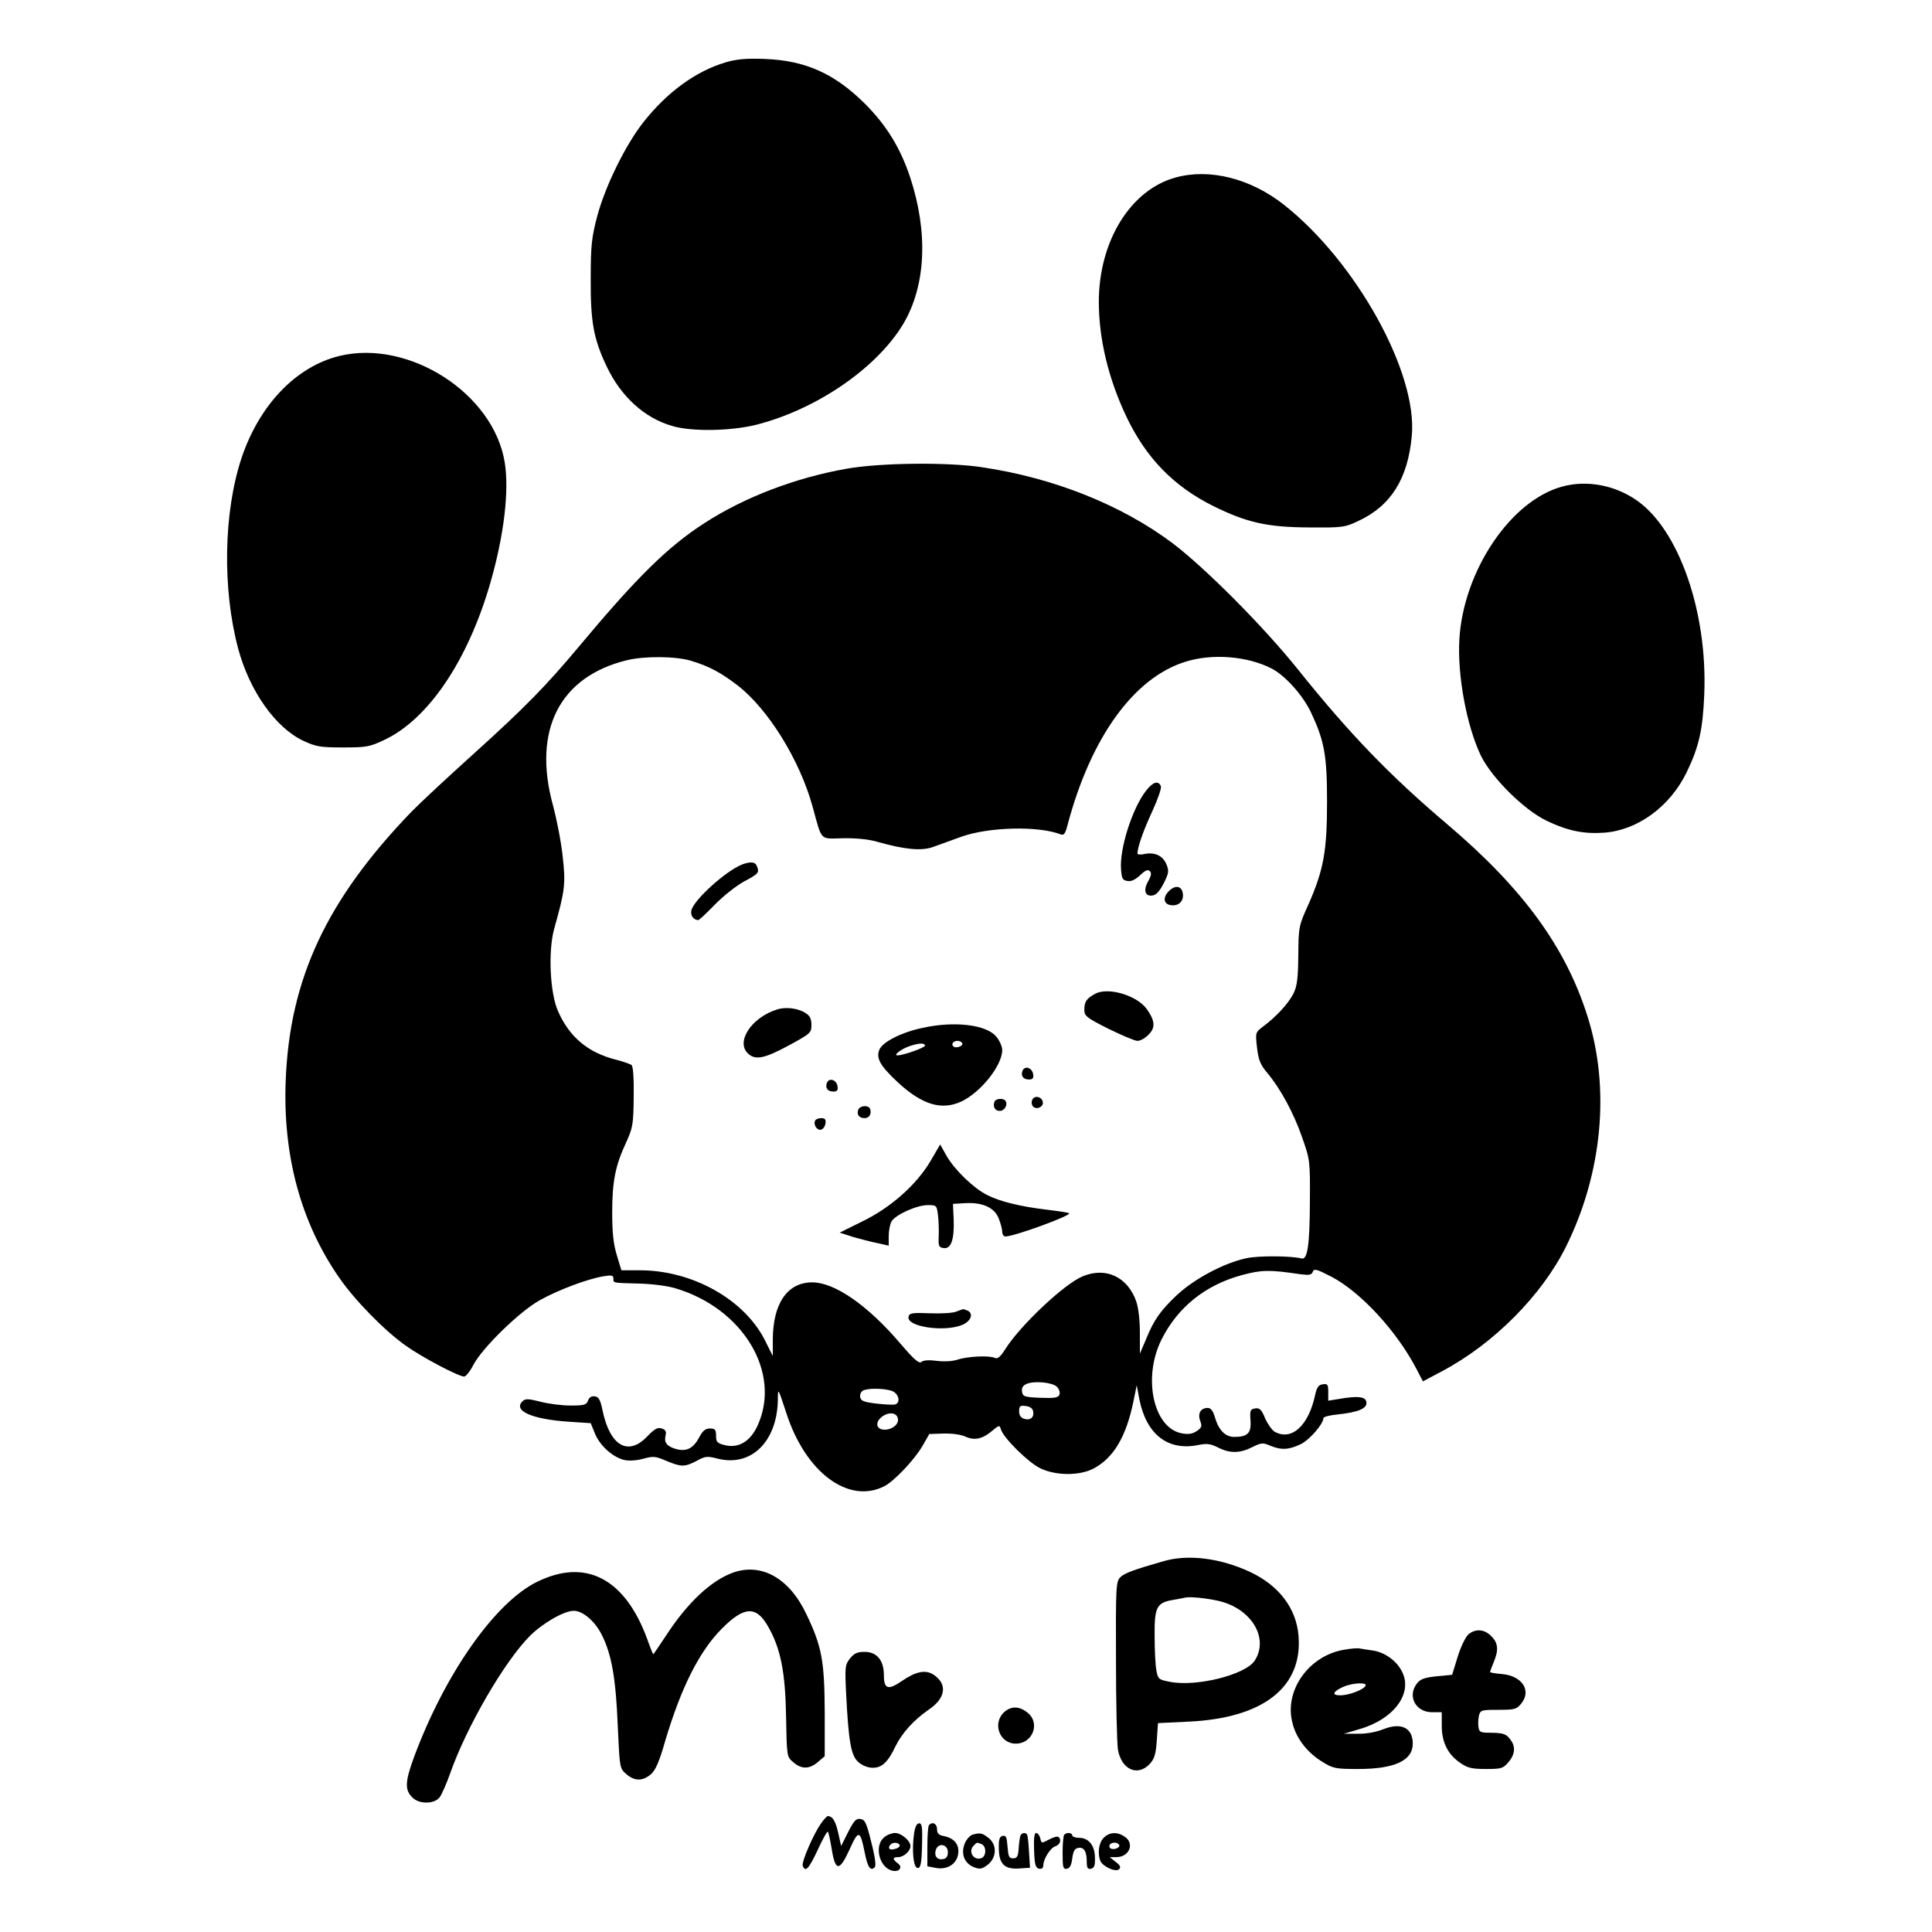
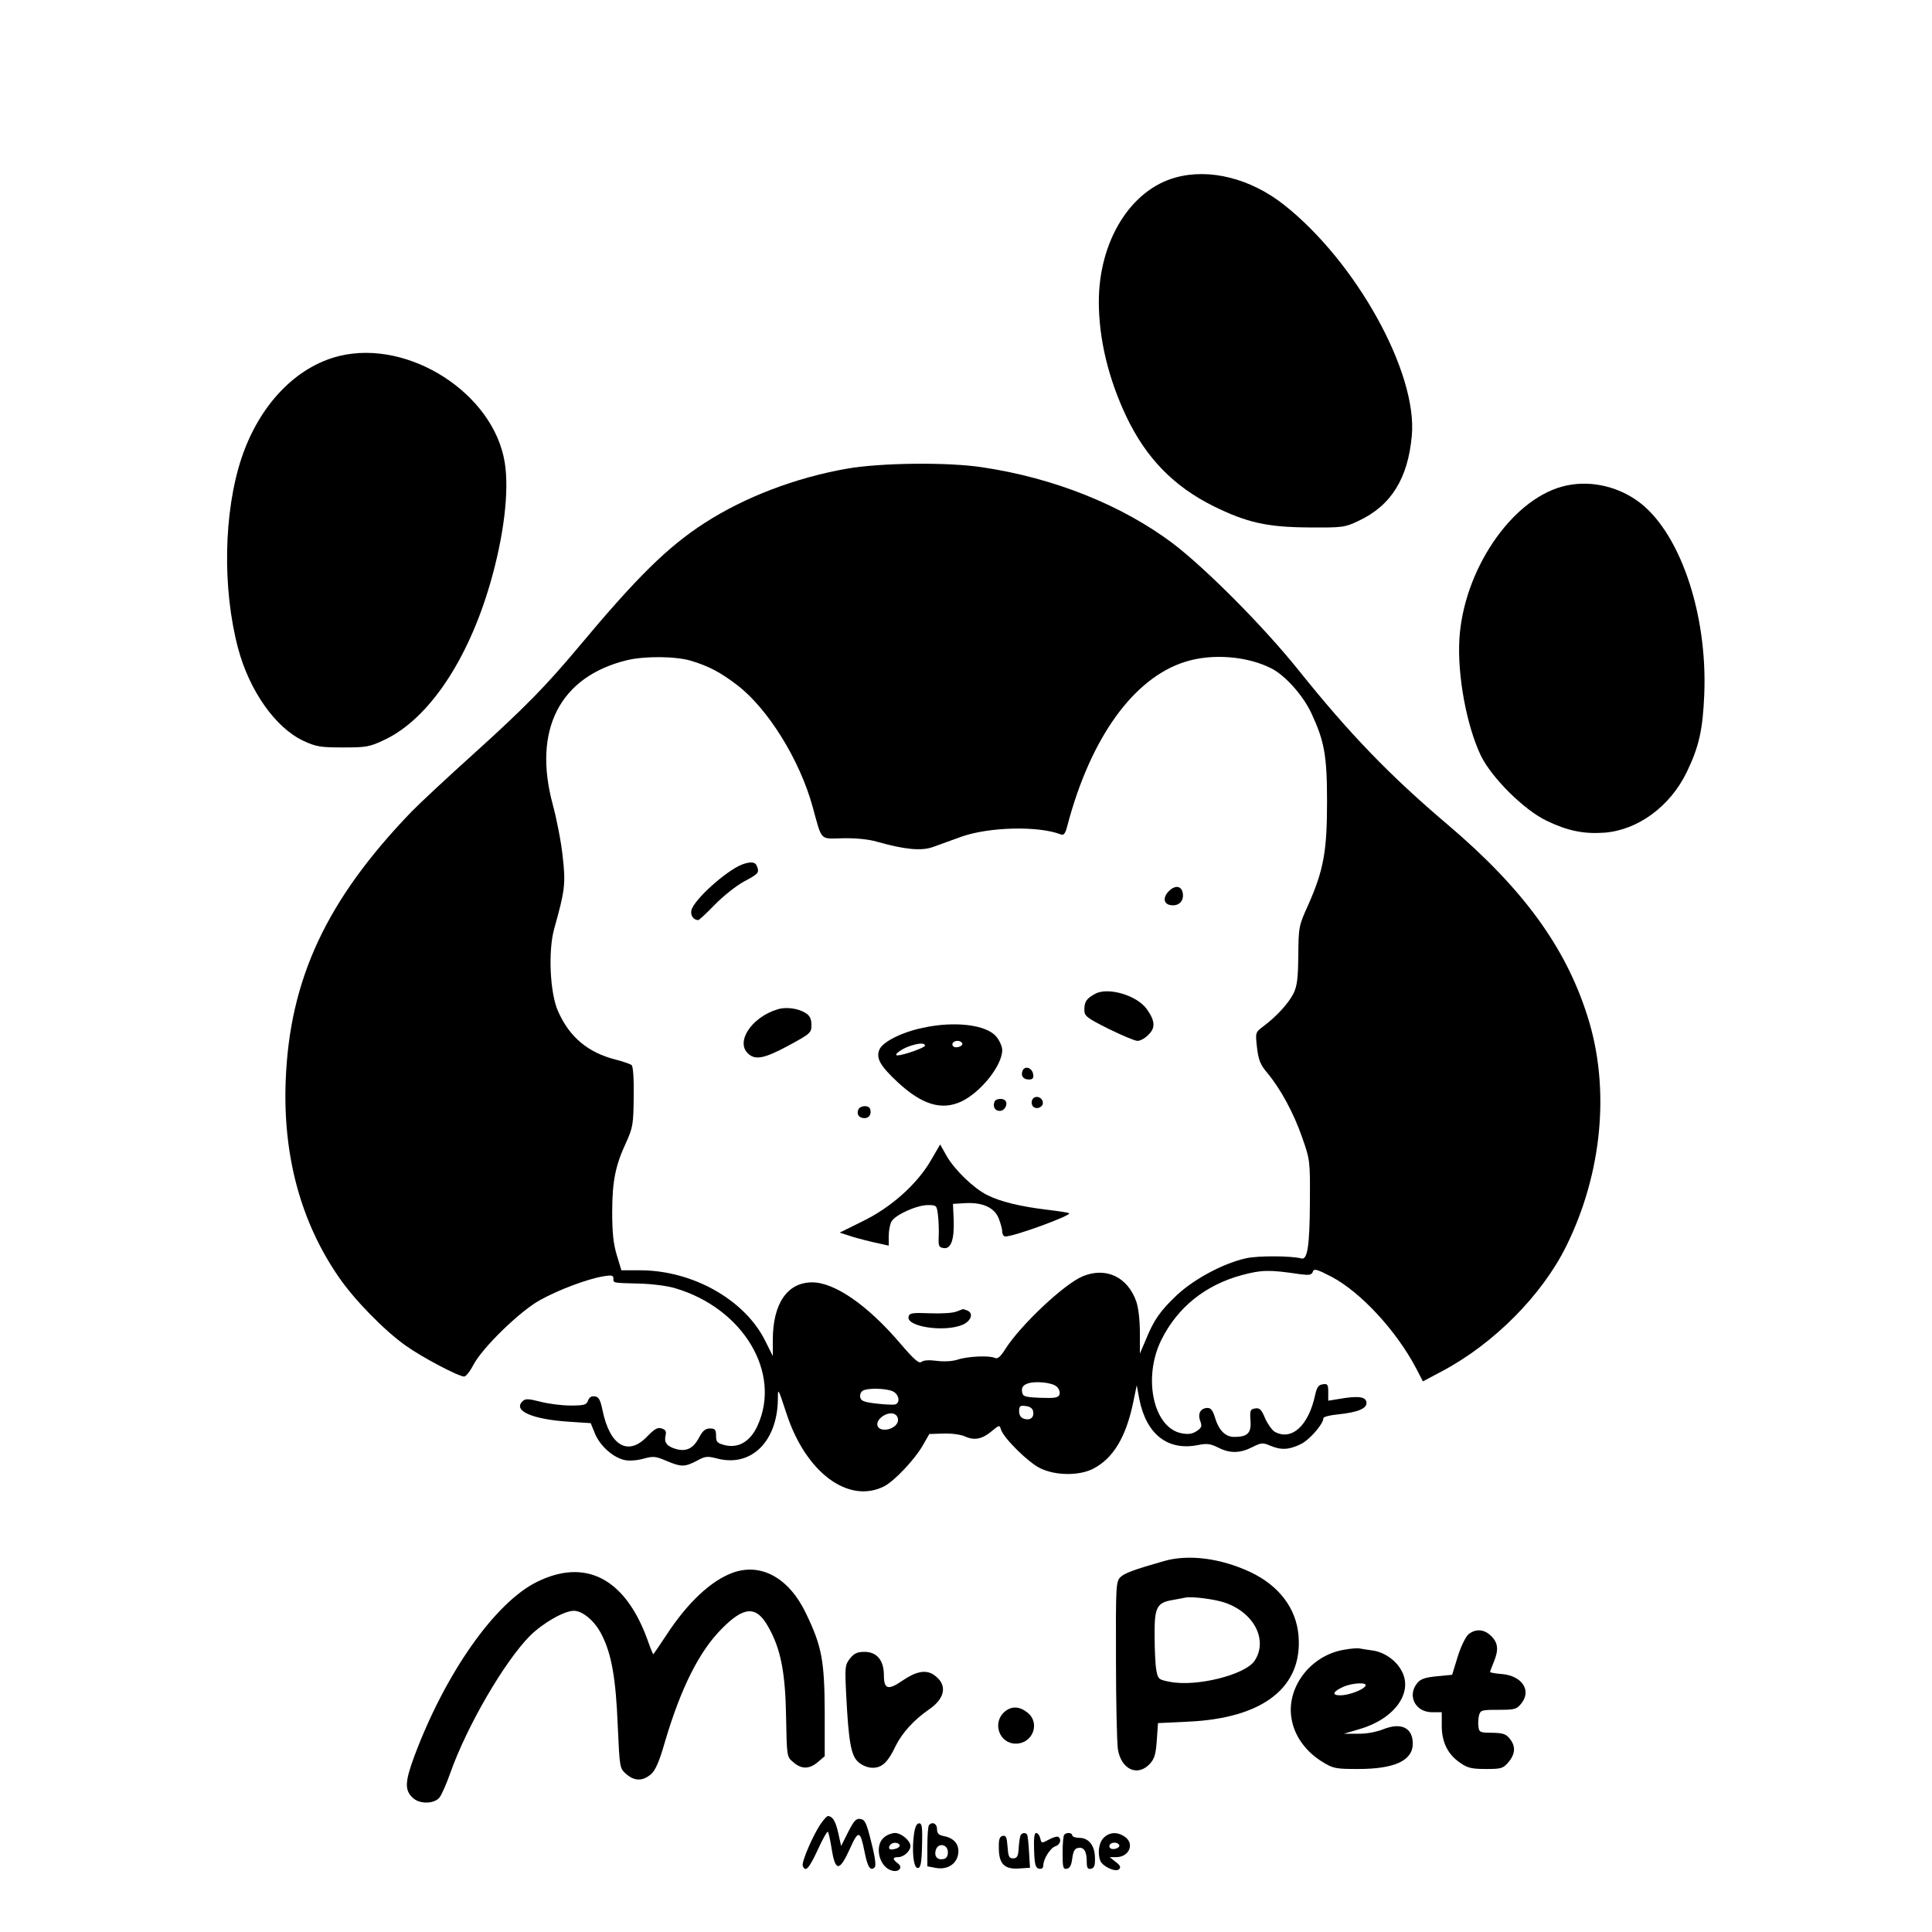
<svg xmlns="http://www.w3.org/2000/svg" width="800pt" height="800pt" viewBox="0 0 800 800" preserveAspectRatio="xMidYMid meet">
  <g transform="translate(0,800) scale(0.1,-0.1)" fill="#000000" stroke="none">
-     <path d="M3005 7742 c-124 -37 -242 -123 -340 -247 -74 -93 -159 -266 -192 -390 -23 -88 -27 -120 -27 -260 -1 -177 12 -248 65 -360 59 -126 157 -216 273 -249 80 -24 242 -21 347 5 251 64 500 235 610 419 93 158 103 377 28 605 -41 123 -98 216 -188 306 -126 125 -247 179 -416 185 -75 3 -115 -1 -160 -14z" />
    <path d="M4868 7265 c-187 -51 -318 -264 -318 -515 0 -154 40 -319 114 -475 82 -172 196 -289 361 -371 138 -68 222 -87 395 -88 139 -1 148 0 205 27 135 63 205 175 221 353 24 261 -230 719 -528 955 -139 110 -309 153 -450 114z" />
    <path d="M1405 6526 c-179 -44 -331 -202 -405 -423 -74 -223 -80 -540 -14 -788 47 -176 155 -329 271 -383 52 -24 70 -27 163 -27 97 0 110 2 173 32 181 86 344 327 437 648 57 197 79 383 60 500 -46 286 -397 511 -685 441z" />
    <path d="M3505 6059 c-210 -37 -421 -117 -588 -225 -152 -98 -280 -224 -522 -514 -134 -160 -222 -250 -430 -438 -110 -99 -228 -209 -261 -243 -352 -365 -505 -693 -521 -1114 -12 -309 62 -584 219 -812 64 -94 189 -222 278 -285 67 -48 219 -128 242 -128 7 0 24 21 38 48 37 71 192 222 275 268 77 43 197 88 263 99 35 6 42 4 42 -9 0 -19 -5 -18 105 -21 51 -1 116 -9 150 -19 282 -83 442 -350 342 -569 -30 -66 -79 -95 -136 -81 -31 8 -36 13 -36 39 0 25 -4 30 -25 30 -19 0 -30 -9 -45 -37 -24 -46 -53 -60 -96 -48 -38 11 -50 27 -43 56 4 17 0 24 -16 29 -17 6 -30 -2 -61 -34 -79 -82 -154 -37 -184 109 -9 44 -16 56 -32 58 -14 2 -23 -4 -28 -17 -6 -18 -15 -21 -72 -21 -36 0 -92 7 -126 16 -51 13 -62 13 -74 1 -39 -39 41 -74 192 -84 l91 -6 18 -44 c21 -51 77 -100 124 -109 18 -4 53 -1 77 6 40 11 50 10 94 -9 62 -26 76 -26 126 0 36 20 44 20 87 9 139 -35 246 71 249 244 0 51 0 51 35 -55 79 -246 258 -379 406 -303 42 22 125 110 158 167 l28 49 58 2 c35 1 72 -4 90 -12 39 -18 72 -11 112 23 30 25 31 25 37 5 12 -36 114 -137 163 -160 64 -31 161 -31 218 -2 84 43 137 132 167 278 l14 68 11 -59 c29 -144 117 -213 241 -189 38 8 53 6 85 -10 49 -25 91 -24 142 2 36 18 43 19 73 6 46 -19 77 -18 127 6 37 18 94 84 94 108 0 5 26 12 58 15 86 9 124 25 120 51 -3 23 -35 27 -115 13 l-43 -7 0 36 c0 31 -3 35 -22 32 -18 -2 -25 -12 -32 -43 -27 -128 -97 -192 -167 -154 -11 6 -29 31 -40 55 -15 37 -23 45 -41 42 -21 -3 -23 -8 -20 -50 4 -52 -12 -68 -67 -68 -37 0 -64 27 -80 80 -8 28 -17 40 -30 40 -29 0 -43 -23 -31 -54 8 -22 6 -28 -15 -42 -18 -12 -35 -14 -62 -9 -117 22 -162 230 -84 387 67 135 182 227 333 268 82 22 113 23 240 4 39 -5 49 -4 54 10 5 14 16 11 78 -21 121 -64 269 -224 351 -381 l27 -52 79 42 c215 114 414 315 514 517 150 303 183 655 89 951 -90 287 -267 530 -579 795 -241 204 -409 379 -618 640 -145 181 -385 422 -522 526 -211 158 -491 270 -787 314 -142 22 -423 19 -563 -6z m-644 -795 c73 -22 123 -48 193 -102 126 -97 258 -309 311 -503 40 -145 28 -132 126 -130 51 1 105 -4 139 -14 116 -33 184 -39 231 -23 24 9 78 28 119 43 114 41 320 46 412 10 13 -5 19 2 28 37 96 364 275 612 489 678 111 35 257 23 356 -28 57 -29 131 -112 165 -185 54 -116 65 -175 65 -367 0 -204 -14 -282 -77 -425 -40 -88 -41 -93 -42 -210 -1 -97 -5 -128 -20 -159 -21 -41 -69 -94 -125 -136 -33 -25 -33 -25 -26 -88 6 -51 14 -71 42 -104 56 -67 110 -167 145 -268 33 -94 33 -97 32 -270 -1 -178 -10 -238 -35 -231 -41 11 -178 12 -228 1 -93 -20 -213 -84 -286 -151 -71 -67 -97 -104 -131 -188 l-24 -56 0 86 c0 52 -6 104 -15 130 -36 102 -126 144 -222 104 -77 -32 -258 -203 -320 -301 -20 -32 -32 -42 -43 -37 -22 11 -113 7 -155 -7 -22 -7 -55 -9 -86 -5 -31 4 -54 3 -63 -4 -10 -9 -30 8 -89 77 -135 158 -271 252 -364 252 -103 0 -163 -88 -163 -239 l0 -66 -32 64 c-85 170 -301 291 -518 291 l-77 0 -19 63 c-14 46 -19 92 -19 177 0 128 13 194 58 290 27 60 30 74 31 188 1 76 -2 126 -9 132 -5 4 -36 15 -68 23 -112 29 -188 92 -235 197 -35 74 -43 253 -17 345 44 157 48 184 35 298 -6 59 -25 156 -41 215 -84 310 29 530 306 598 73 18 202 17 266 -2z m1516 -3007 c9 -9 13 -23 10 -32 -6 -13 -20 -15 -79 -13 -67 3 -73 5 -76 26 -2 15 3 25 20 32 32 13 107 6 125 -13z m-683 -17 c27 -10 36 -47 14 -55 -7 -3 -42 -1 -78 3 -52 6 -65 11 -68 26 -2 10 2 22 10 27 18 12 91 11 122 -1z m584 -84 c5 -25 -12 -39 -37 -31 -14 4 -21 15 -21 31 0 22 4 25 27 22 18 -2 29 -10 31 -22z m-560 -30 c5 -23 -23 -46 -55 -46 -34 0 -41 29 -13 52 29 23 63 20 68 -6z" />
-     <path d="M4745 4725 c-57 -73 -110 -241 -103 -325 3 -38 6 -45 27 -48 15 -3 33 6 52 24 21 20 32 25 40 17 8 -8 6 -19 -6 -41 -22 -37 -14 -65 17 -60 16 2 30 18 47 51 21 42 22 51 11 78 -15 36 -48 51 -90 43 -16 -4 -30 -3 -30 2 0 26 26 99 62 176 22 48 38 94 35 102 -10 26 -34 18 -62 -19z" />
    <path d="M3072 4420 c-67 -27 -198 -145 -209 -189 -5 -21 8 -40 28 -41 4 0 35 29 69 64 34 35 88 78 121 96 60 32 64 36 53 64 -7 18 -27 19 -62 6z" />
    <path d="M4840 4310 c-26 -26 -22 -54 8 -58 32 -5 54 16 50 47 -4 33 -31 38 -58 11z" />
    <path d="M4535 3885 c-36 -20 -45 -32 -45 -67 0 -25 10 -33 100 -78 55 -27 109 -50 120 -50 12 0 32 11 46 26 29 28 27 57 -7 105 -40 57 -160 93 -214 64z" />
    <path d="M3218 3820 c-107 -33 -173 -135 -120 -183 30 -28 68 -20 168 34 90 49 94 52 94 85 0 24 -6 38 -24 49 -30 20 -83 27 -118 15z" />
    <path d="M3821 3744 c-87 -18 -165 -58 -179 -89 -16 -36 2 -68 76 -137 101 -93 181 -117 263 -79 80 38 169 149 169 213 0 14 -11 40 -25 56 -41 49 -172 65 -304 36z m163 -63 c7 -11 -22 -23 -35 -15 -5 3 -7 10 -4 15 8 12 32 12 39 0z m-154 -11 c0 -8 -89 -40 -114 -40 -18 0 14 25 47 37 40 14 67 16 67 3z" />
    <path d="M4234 3566 c-8 -21 3 -36 27 -36 15 0 20 6 17 22 -4 27 -35 37 -44 14z" />
-     <path d="M3424 3516 c-8 -21 3 -36 27 -36 15 0 20 6 17 22 -4 27 -35 37 -44 14z" />
    <path d="M4274 3445 c-4 -9 -2 -21 4 -27 15 -15 44 -1 40 19 -4 23 -36 29 -44 8z" />
    <path d="M4118 3438 c-8 -21 2 -38 22 -38 19 0 34 25 24 41 -8 13 -41 11 -46 -3z" />
    <path d="M3554 3405 c-8 -19 3 -35 26 -35 19 0 30 17 23 38 -6 17 -42 15 -49 -3z" />
-     <path d="M3376 3361 c-10 -16 6 -42 23 -39 9 2 17 13 19 26 3 16 -2 22 -17 22 -11 0 -22 -4 -25 -9z" />
    <path d="M3854 3194 c-58 -99 -165 -194 -282 -251 l-95 -47 34 -11 c19 -7 64 -19 102 -28 l67 -15 0 40 c0 21 5 48 11 59 14 28 105 69 151 69 36 0 37 -1 42 -42 3 -24 4 -63 3 -88 -2 -40 1 -45 20 -48 31 -5 45 35 42 118 l-3 65 51 3 c71 4 120 -18 138 -62 8 -20 15 -45 15 -56 0 -11 6 -20 13 -20 37 0 274 87 264 96 -2 3 -44 9 -93 15 -109 13 -195 34 -247 61 -56 28 -134 104 -167 161 l-27 48 -39 -67z" />
    <path d="M3960 2569 c-14 -6 -63 -9 -110 -7 -74 3 -85 1 -88 -15 -8 -41 148 -64 223 -33 37 16 48 49 19 60 -9 3 -16 6 -17 5 -1 0 -13 -5 -27 -10z" />
    <path d="M6468 5985 c-213 -58 -408 -349 -425 -631 -9 -150 30 -360 89 -483 45 -92 178 -224 271 -269 87 -42 154 -56 239 -50 139 10 273 108 342 250 51 105 67 176 73 323 14 342 -106 684 -281 804 -91 63 -207 84 -308 56z" />
    <path d="M4820 1536 c-126 -36 -164 -50 -181 -67 -18 -18 -19 -38 -18 -341 0 -178 4 -345 8 -372 14 -83 81 -114 132 -60 19 21 25 39 29 97 l5 72 125 6 c310 14 474 142 457 355 -9 114 -81 209 -201 265 -122 57 -255 74 -356 45z m254 -173 c120 -42 177 -155 121 -240 -39 -58 -241 -109 -351 -87 -47 9 -49 11 -56 49 -4 22 -7 86 -7 143 -1 117 9 136 76 147 21 4 45 8 53 10 26 5 123 -7 164 -22z" />
    <path d="M3035 1488 c-91 -33 -188 -124 -276 -259 -29 -44 -53 -79 -54 -79 -1 0 -13 28 -25 63 -92 251 -255 336 -456 237 -174 -85 -381 -380 -509 -724 -39 -106 -40 -140 -4 -172 28 -25 87 -24 109 3 9 12 29 57 44 100 69 195 224 462 331 570 54 53 141 103 181 103 37 0 88 -43 116 -100 40 -79 58 -177 66 -377 8 -175 8 -175 35 -199 35 -30 68 -30 102 -1 19 16 35 52 60 140 65 218 140 368 232 461 94 96 145 98 194 10 52 -91 71 -189 74 -374 3 -164 3 -165 30 -187 34 -30 67 -29 102 1 l28 24 0 184 c-1 210 -12 271 -76 404 -70 149 -186 214 -304 172z" />
    <path d="M6081 1233 c-12 -10 -32 -51 -45 -93 l-23 -75 -63 -6 c-49 -5 -68 -11 -82 -29 -42 -52 -7 -120 62 -120 l40 0 0 -56 c0 -68 25 -119 77 -154 30 -21 48 -25 106 -25 63 0 71 2 93 28 29 34 31 67 5 98 -15 19 -28 23 -72 24 -49 0 -54 2 -57 24 -2 12 -1 34 2 47 6 23 11 24 80 24 69 0 76 2 96 27 42 53 3 113 -79 121 -28 2 -51 6 -51 9 0 2 7 20 15 40 21 50 19 80 -10 108 -28 29 -64 32 -94 8z" />
    <path d="M5567 1169 c-144 -23 -247 -164 -217 -296 14 -67 60 -128 125 -168 45 -28 55 -30 149 -30 151 0 226 35 226 105 0 65 -47 89 -121 60 -30 -12 -72 -20 -107 -19 l-57 0 64 19 c143 41 223 149 176 239 -22 44 -70 78 -117 86 -24 3 -50 8 -58 9 -8 2 -36 0 -63 -5z m87 -150 c-10 -17 -70 -39 -104 -39 -38 0 -31 16 14 36 38 16 100 19 90 3z" />
    <path d="M3520 1133 c-21 -27 -22 -34 -16 -153 10 -194 20 -251 51 -277 16 -14 39 -23 59 -23 38 0 63 23 95 91 27 54 75 107 137 150 71 48 78 106 19 145 -33 21 -73 13 -131 -27 -57 -39 -74 -33 -74 24 0 62 -29 97 -80 97 -30 0 -43 -6 -60 -27z" />
    <path d="M4161 913 c-54 -45 -24 -133 45 -133 71 0 103 86 48 129 -33 26 -65 27 -93 4z" />
    <path d="M3400 450 c-32 -45 -82 -161 -76 -176 11 -28 25 -13 62 66 20 44 39 78 42 75 3 -2 10 -35 16 -72 15 -93 32 -93 74 -1 37 83 44 81 63 -15 12 -60 24 -76 41 -59 6 6 2 41 -14 103 -20 81 -26 94 -45 97 -18 3 -27 -7 -51 -54 l-29 -58 -12 54 c-11 49 -23 69 -43 70 -4 0 -16 -13 -28 -30z" />
    <path d="M3785 408 c-10 -69 -3 -143 15 -143 12 0 16 18 18 93 2 76 0 92 -12 92 -10 0 -17 -15 -21 -42z" />
    <path d="M3847 443 c-4 -3 -7 -43 -7 -89 l0 -82 37 -7 c47 -8 87 18 91 62 4 36 -18 62 -59 70 -22 4 -29 11 -29 29 0 23 -19 32 -33 17z m78 -113 c0 -16 -6 -26 -19 -28 -25 -5 -39 12 -31 38 10 31 50 24 50 -10z" />
    <path d="M3661 392 c-41 -33 -22 -121 30 -137 30 -10 50 12 27 29 -23 17 -23 26 1 26 23 0 51 25 51 46 0 22 -38 54 -64 54 -13 0 -34 -8 -45 -18z m64 -31 c3 -5 -4 -13 -16 -16 -23 -8 -34 -1 -24 14 8 13 32 14 40 2z" />
-     <path d="M4027 403 c-10 -3 -25 -19 -32 -36 -17 -42 -3 -81 36 -98 26 -10 34 -9 57 8 39 29 42 83 6 112 -27 21 -34 23 -67 14z m37 -39 c21 -8 21 -50 0 -58 -32 -12 -57 27 -32 52 14 14 12 14 32 6z" />
    <path d="M4225 398 c-2 -7 -6 -31 -7 -53 -2 -32 -7 -40 -23 -40 -17 0 -20 8 -23 48 -3 39 -6 48 -20 45 -13 -3 -17 -14 -16 -50 0 -66 23 -89 83 -85 l46 3 -4 65 c-2 35 -5 67 -8 72 -7 11 -23 8 -28 -5z" />
    <path d="M4282 338 c2 -60 6 -73 21 -76 10 -2 17 3 17 13 0 27 29 73 50 80 20 6 27 29 12 39 -5 3 -21 -2 -36 -10 -35 -18 -33 -18 -39 6 -3 11 -10 20 -17 20 -7 0 -10 -23 -8 -72z" />
-     <path d="M4407 403 c-4 -3 -7 -37 -7 -75 0 -61 2 -69 18 -66 12 2 19 16 22 43 4 29 10 41 24 43 24 5 36 -14 36 -56 0 -27 4 -33 18 -30 13 3 17 13 16 46 -1 51 -26 82 -66 82 -15 0 -28 5 -28 10 0 11 -23 14 -33 3z" />
+     <path d="M4407 403 c-4 -3 -7 -37 -7 -75 0 -61 2 -69 18 -66 12 2 19 16 22 43 4 29 10 41 24 43 24 5 36 -14 36 -56 0 -27 4 -33 18 -30 13 3 17 13 16 46 -1 51 -26 82 -66 82 -15 0 -28 5 -28 10 0 11 -23 14 -33 3" />
    <path d="M4570 390 c-20 -20 -26 -63 -14 -95 10 -24 64 -49 78 -35 8 8 5 16 -14 30 l-25 20 27 0 c54 0 77 56 36 84 -31 22 -64 20 -88 -4z m64 -29 c7 -11 -22 -23 -35 -15 -5 3 -7 10 -4 15 8 12 32 12 39 0z" />
  </g>
</svg>